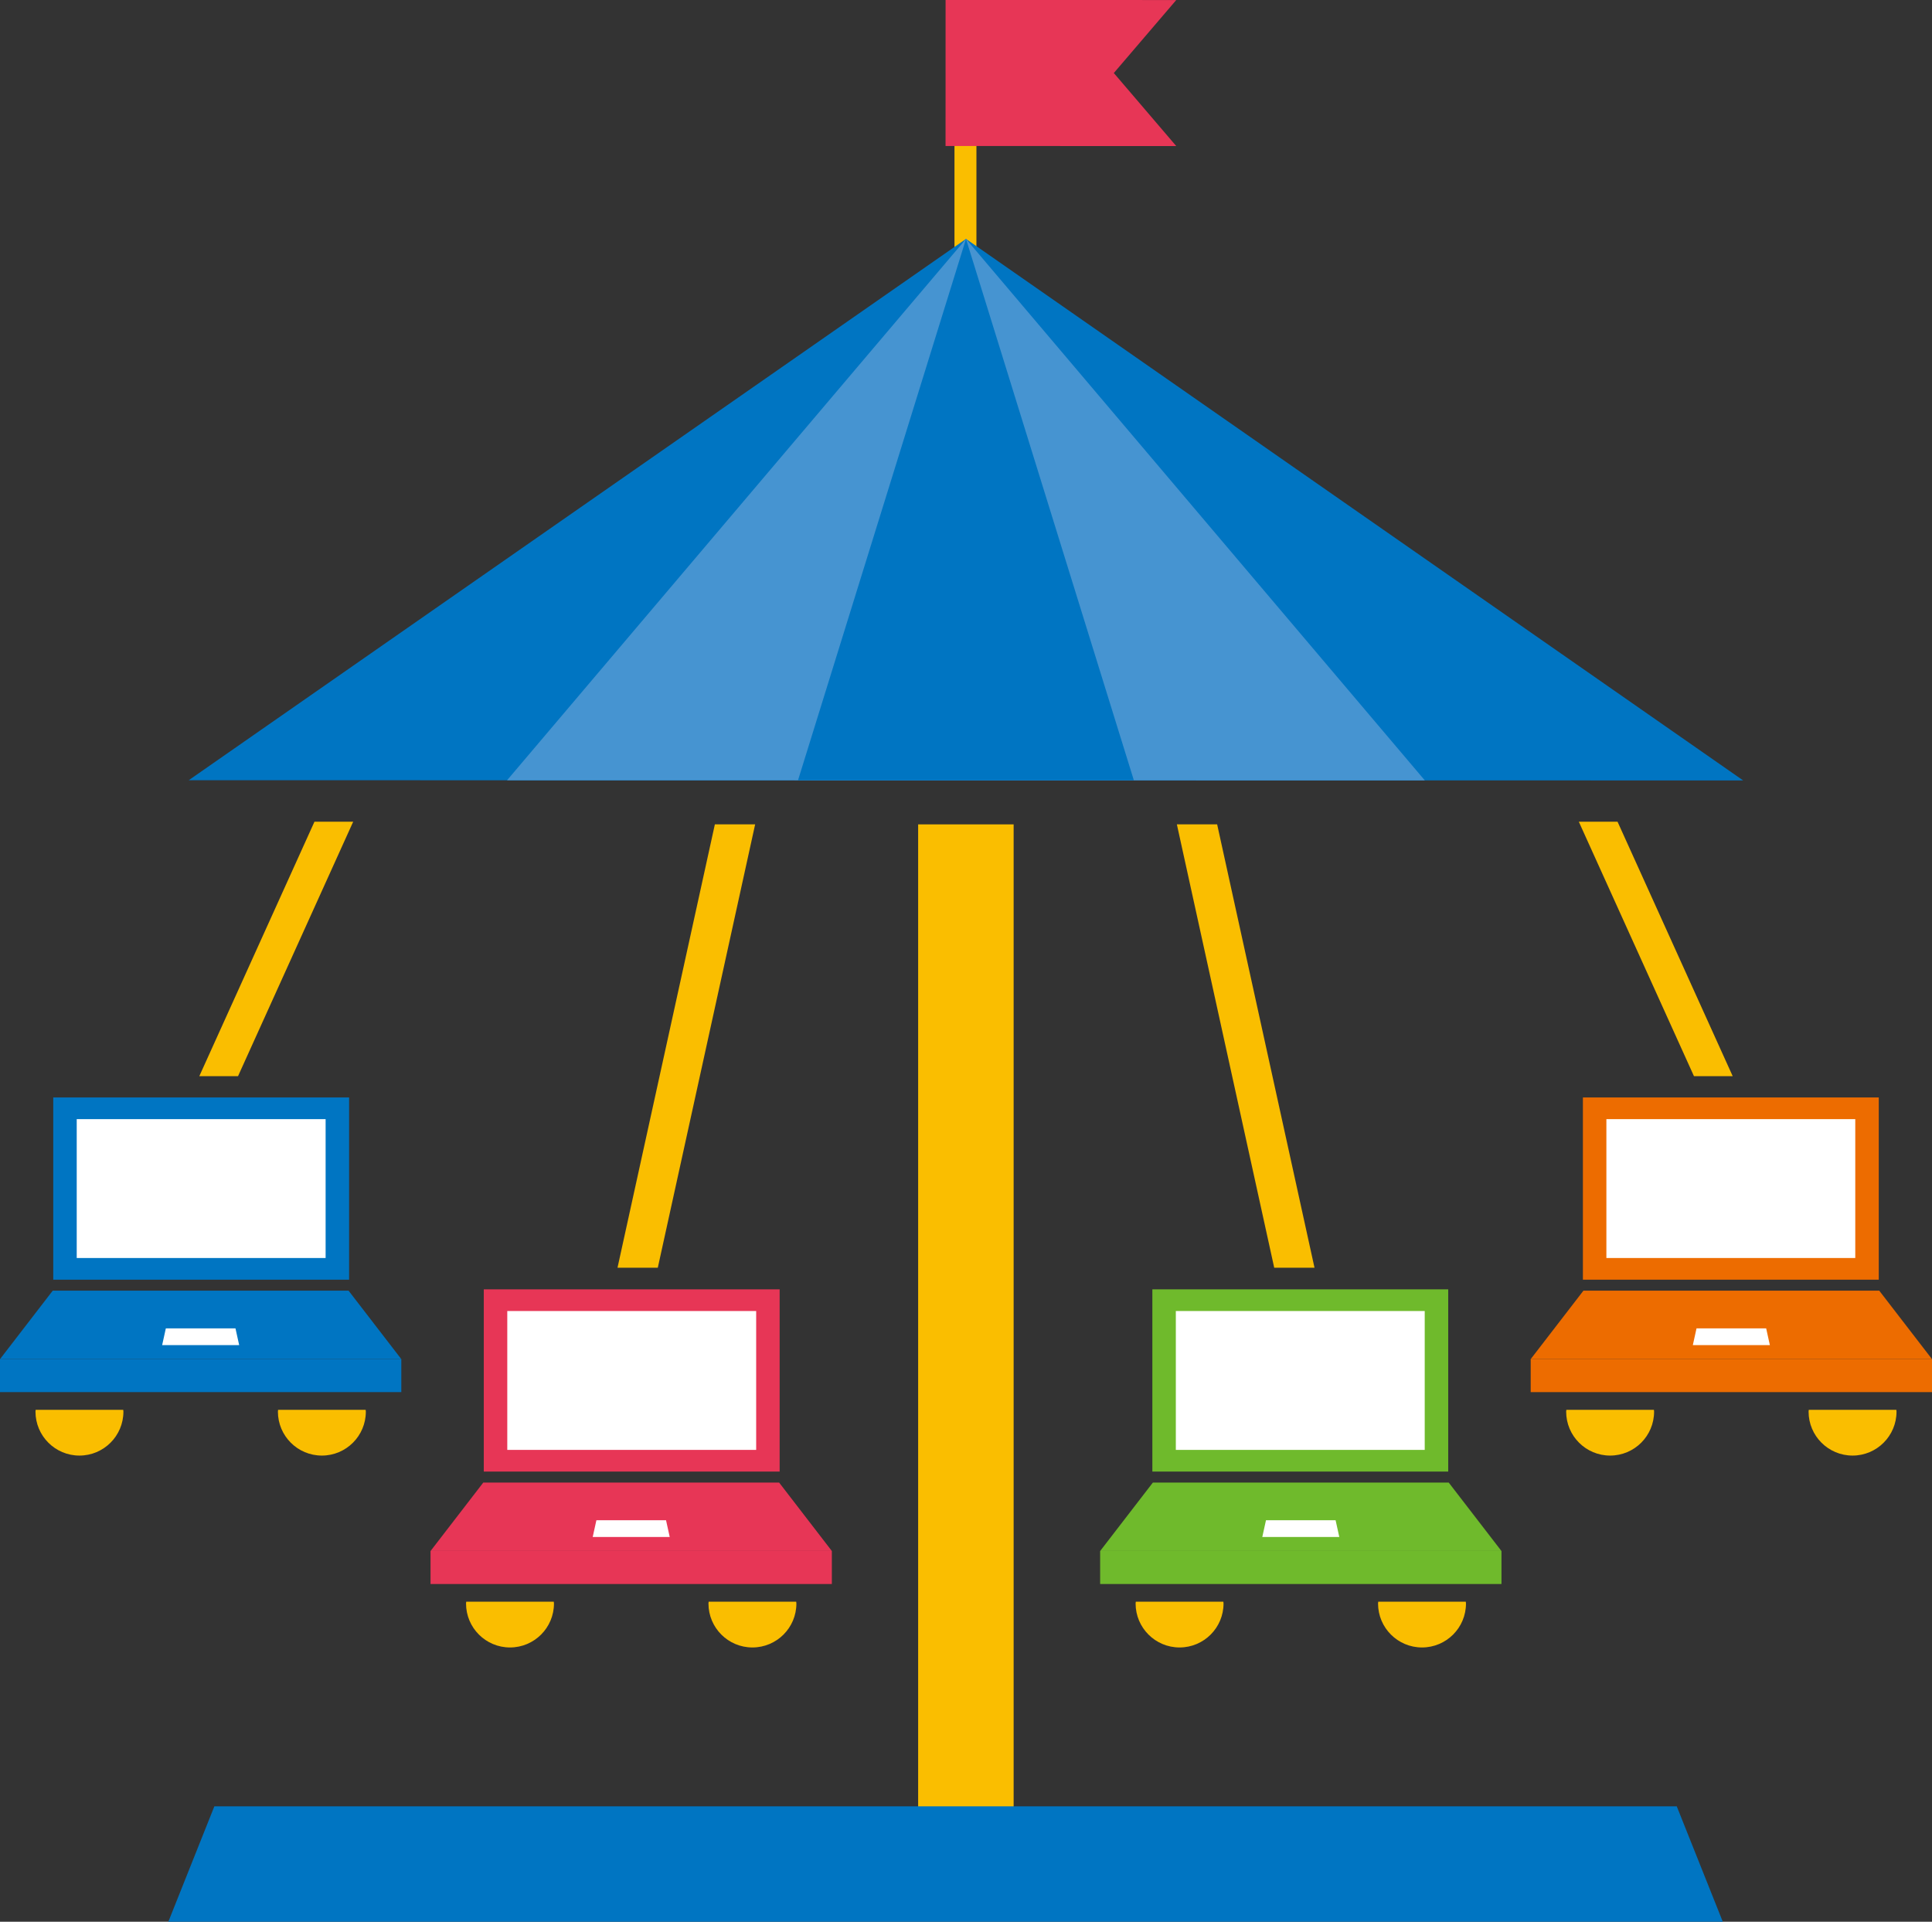
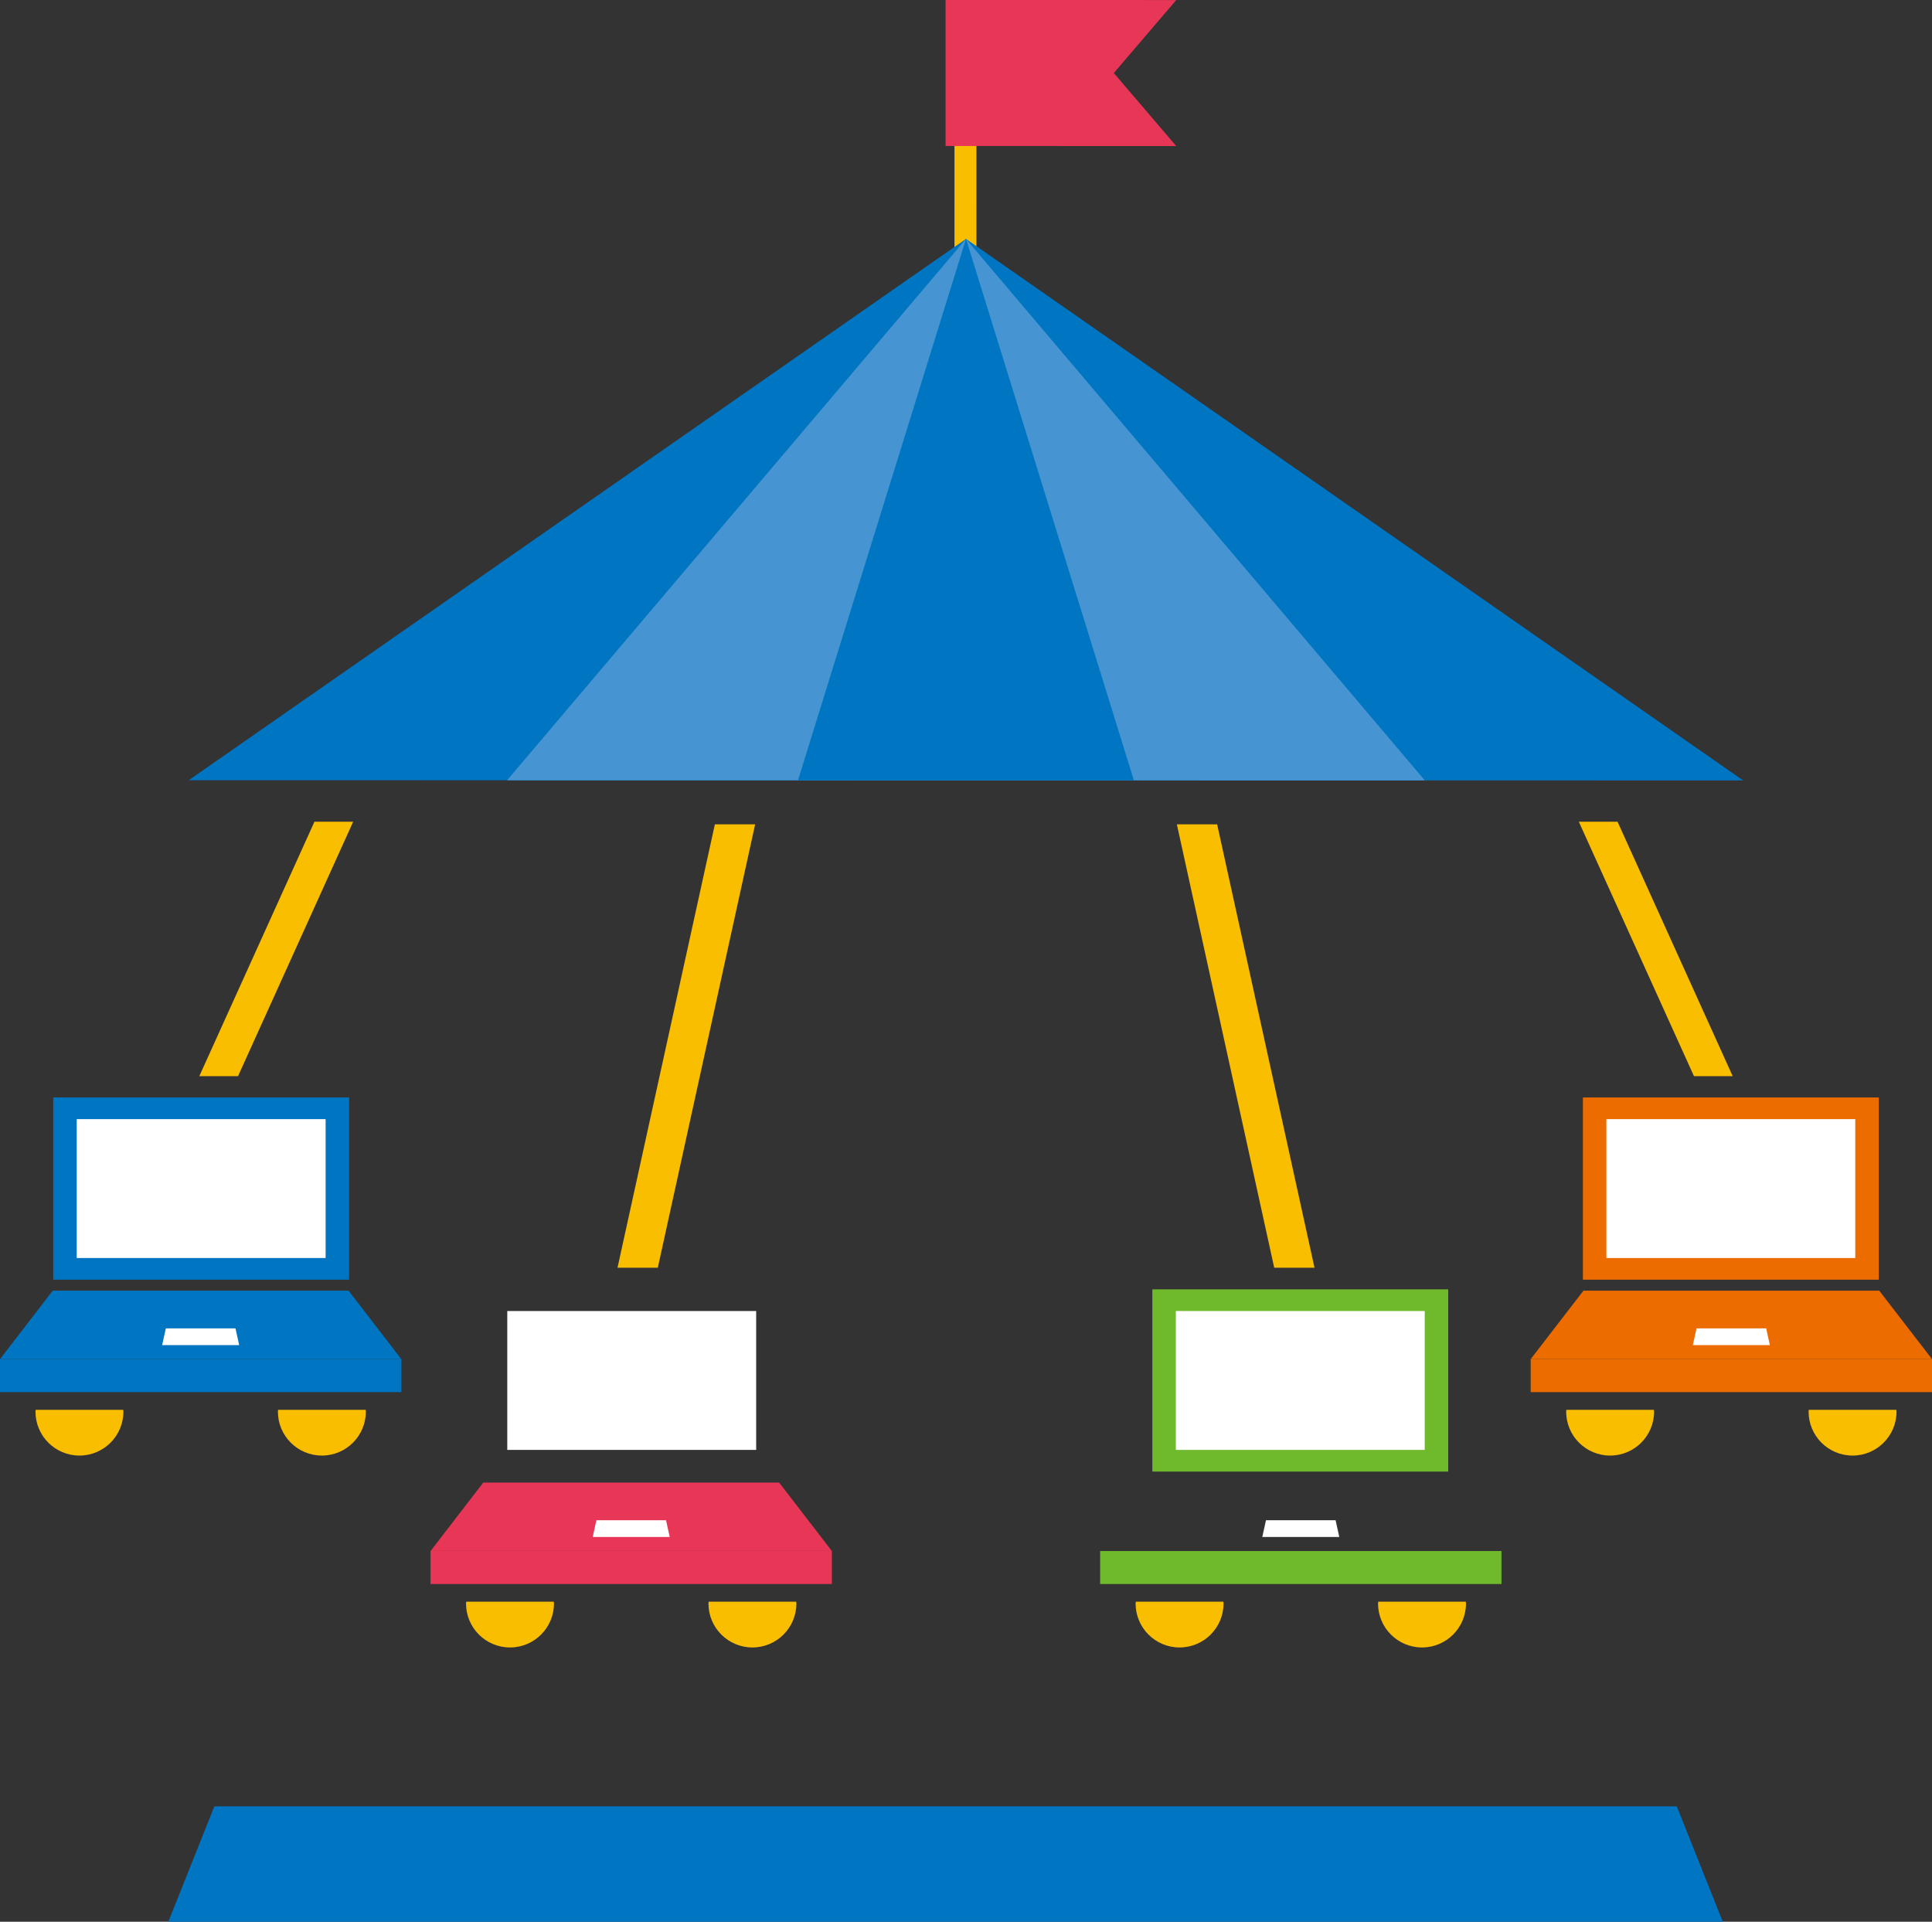
<svg xmlns="http://www.w3.org/2000/svg" xmlns:xlink="http://www.w3.org/1999/xlink" version="1.1" id="レイヤー_1" x="0px" y="0px" width="132.1px" height="131.394px" viewBox="0 0 132.1 131.394" enable-background="new 0 0 132.1 131.394" xml:space="preserve">
  <rect x="0" y="0" width="132.1" height="131.394" fill="#333333" stroke="none" />
-   <rect x="62.778" y="56.365" fill="#FABE00" width="6.529" height="73.205" />
  <polygon fill="#FABE00" points="16.275,73.582 13.627,73.582 21.501,56.183 24.149,56.183 " />
  <polygon fill="#FABE00" points="44.977,86.677 42.222,86.677 48.879,56.364 51.633,56.364 " />
  <line fill="none" stroke="#FABE00" stroke-width="1.501" stroke-miterlimit="10" x1="66.012" y1="18.846" x2="66.013" y2="7.488" />
  <polygon fill="#E73656" points="64.654,0 64.652,9.984 80.425,9.986 76.157,4.993 80.426,0.002 " />
  <polygon fill="#0075C2" points="66.05,16.335 12.903,53.347 119.188,53.361 " />
  <polygon fill="#4694D1" points="66.05,16.335 34.67,53.35 97.422,53.358 " />
  <polygon fill="#0075C2" points="66.05,16.335 54.563,53.352 77.528,53.355 " />
  <polygon fill="#0075C2" points="14.657,123.504 11.51,131.394 117.795,131.394 114.648,123.504 " />
  <rect x="3.641" y="75.037" fill="#0075C2" width="20.229" height="12.459" />
  <polygon fill="#0075C2" points="3.605,88.248 0,92.928 27.44,92.928 23.834,88.248 " />
  <rect x="5.246" y="76.519" fill="#FFFFFF" width="17.018" height="9.495" />
  <rect y="92.928" fill="#0075C2" width="27.44" height="2.255" />
  <polygon fill="#FFFFFF" points="11.339,90.825 11.087,91.969 16.353,91.969 16.101,90.825 " />
  <g>
    <defs>
      <rect id="SVGID_1_" width="132.1" height="131.394" />
    </defs>
    <clipPath id="SVGID_2_">
      <use xlink:href="#SVGID_1_" overflow="visible" />
    </clipPath>
    <path clip-path="url(#SVGID_2_)" fill="#FABE00" d="M2.438,96.393c-0.002,0.042-0.012,0.081-0.012,0.123   c0,1.66,1.345,3.006,3.006,3.006c1.66,0,3.006-1.346,3.006-3.006c0-0.042-0.011-0.081-0.013-0.123H2.438z" />
    <path clip-path="url(#SVGID_2_)" fill="#FABE00" d="M19.014,96.393c-0.002,0.042-0.012,0.081-0.012,0.123   c0,1.66,1.345,3.006,3.006,3.006c1.66,0,3.006-1.346,3.006-3.006c0-0.042-0.011-0.081-0.013-0.123H19.014z" />
-     <rect x="33.079" y="88.157" clip-path="url(#SVGID_2_)" fill="#E73656" width="20.229" height="12.459" />
    <polygon clip-path="url(#SVGID_2_)" fill="#E73656" points="56.878,106.048 29.438,106.048 33.044,101.368 53.273,101.368  " />
    <rect x="34.685" y="89.639" clip-path="url(#SVGID_2_)" fill="#FFFFFF" width="17.018" height="9.495" />
    <rect x="29.438" y="106.048" clip-path="url(#SVGID_2_)" fill="#E73656" width="27.44" height="2.256" />
    <polygon clip-path="url(#SVGID_2_)" fill="#FFFFFF" points="40.778,103.945 40.526,105.089 45.792,105.089 45.54,103.945  " />
    <path clip-path="url(#SVGID_2_)" fill="#FABE00" d="M31.877,109.513c-0.002,0.042-0.012,0.081-0.012,0.123   c0,1.66,1.345,3.006,3.006,3.006c1.66,0,3.006-1.346,3.006-3.006c0-0.042-0.011-0.081-0.013-0.123H31.877z" />
    <path clip-path="url(#SVGID_2_)" fill="#FABE00" d="M48.453,109.513c-0.002,0.042-0.012,0.081-0.012,0.123   c0,1.66,1.345,3.006,3.006,3.006c1.66,0,3.006-1.346,3.006-3.006c0-0.042-0.011-0.081-0.013-0.123H48.453z" />
    <polygon clip-path="url(#SVGID_2_)" fill="#FABE00" points="115.825,73.582 118.473,73.582 110.599,56.183 107.951,56.183  " />
    <polygon clip-path="url(#SVGID_2_)" fill="#FABE00" points="87.124,86.677 89.879,86.677 83.222,56.364 80.468,56.364  " />
    <rect x="108.231" y="75.037" clip-path="url(#SVGID_2_)" fill="#ED6C00" width="20.229" height="12.459" />
    <polygon clip-path="url(#SVGID_2_)" fill="#ED6C00" points="104.66,92.928 132.101,92.928 128.494,88.248 108.266,88.248  " />
    <rect x="109.836" y="76.519" clip-path="url(#SVGID_2_)" fill="#FFFFFF" width="17.018" height="9.495" />
    <rect x="104.661" y="92.928" clip-path="url(#SVGID_2_)" fill="#ED6C00" width="27.439" height="2.256" />
    <polygon clip-path="url(#SVGID_2_)" fill="#FFFFFF" points="120.762,90.825 121.014,91.969 115.747,91.969 115.999,90.825  " />
    <path clip-path="url(#SVGID_2_)" fill="#FABE00" d="M129.662,96.393c0.002,0.042,0.012,0.081,0.012,0.123   c0,1.66-1.345,3.006-3.006,3.006c-1.66,0-3.006-1.346-3.006-3.006c0-0.042,0.011-0.081,0.013-0.123H129.662z" />
    <path clip-path="url(#SVGID_2_)" fill="#FABE00" d="M113.086,96.393c0.002,0.042,0.012,0.081,0.012,0.123   c0,1.66-1.345,3.006-3.006,3.006c-1.66,0-3.006-1.346-3.006-3.006c0-0.042,0.011-0.081,0.013-0.123H113.086z" />
    <rect x="78.792" y="88.157" clip-path="url(#SVGID_2_)" fill="#6FBA2C" width="20.229" height="12.459" />
-     <polygon clip-path="url(#SVGID_2_)" fill="#6FBA2C" points="75.222,106.048 102.662,106.048 99.056,101.368 78.827,101.368  " />
    <rect x="80.397" y="89.639" clip-path="url(#SVGID_2_)" fill="#FFFFFF" width="17.018" height="9.495" />
    <rect x="75.222" y="106.048" clip-path="url(#SVGID_2_)" fill="#6FBA2C" width="27.44" height="2.256" />
    <polygon clip-path="url(#SVGID_2_)" fill="#FFFFFF" points="91.322,103.945 91.574,105.089 86.309,105.089 86.561,103.945  " />
    <path clip-path="url(#SVGID_2_)" fill="#FABE00" d="M100.224,109.513c0.002,0.042,0.012,0.081,0.012,0.123   c0,1.66-1.345,3.006-3.006,3.006c-1.66,0-3.006-1.346-3.006-3.006c0-0.042,0.011-0.081,0.013-0.123H100.224z" />
    <path clip-path="url(#SVGID_2_)" fill="#FABE00" d="M83.647,109.513c0.002,0.042,0.012,0.081,0.012,0.123   c0,1.66-1.345,3.006-3.006,3.006c-1.66,0-3.006-1.346-3.006-3.006c0-0.042,0.011-0.081,0.013-0.123H83.647z" />
  </g>
</svg>